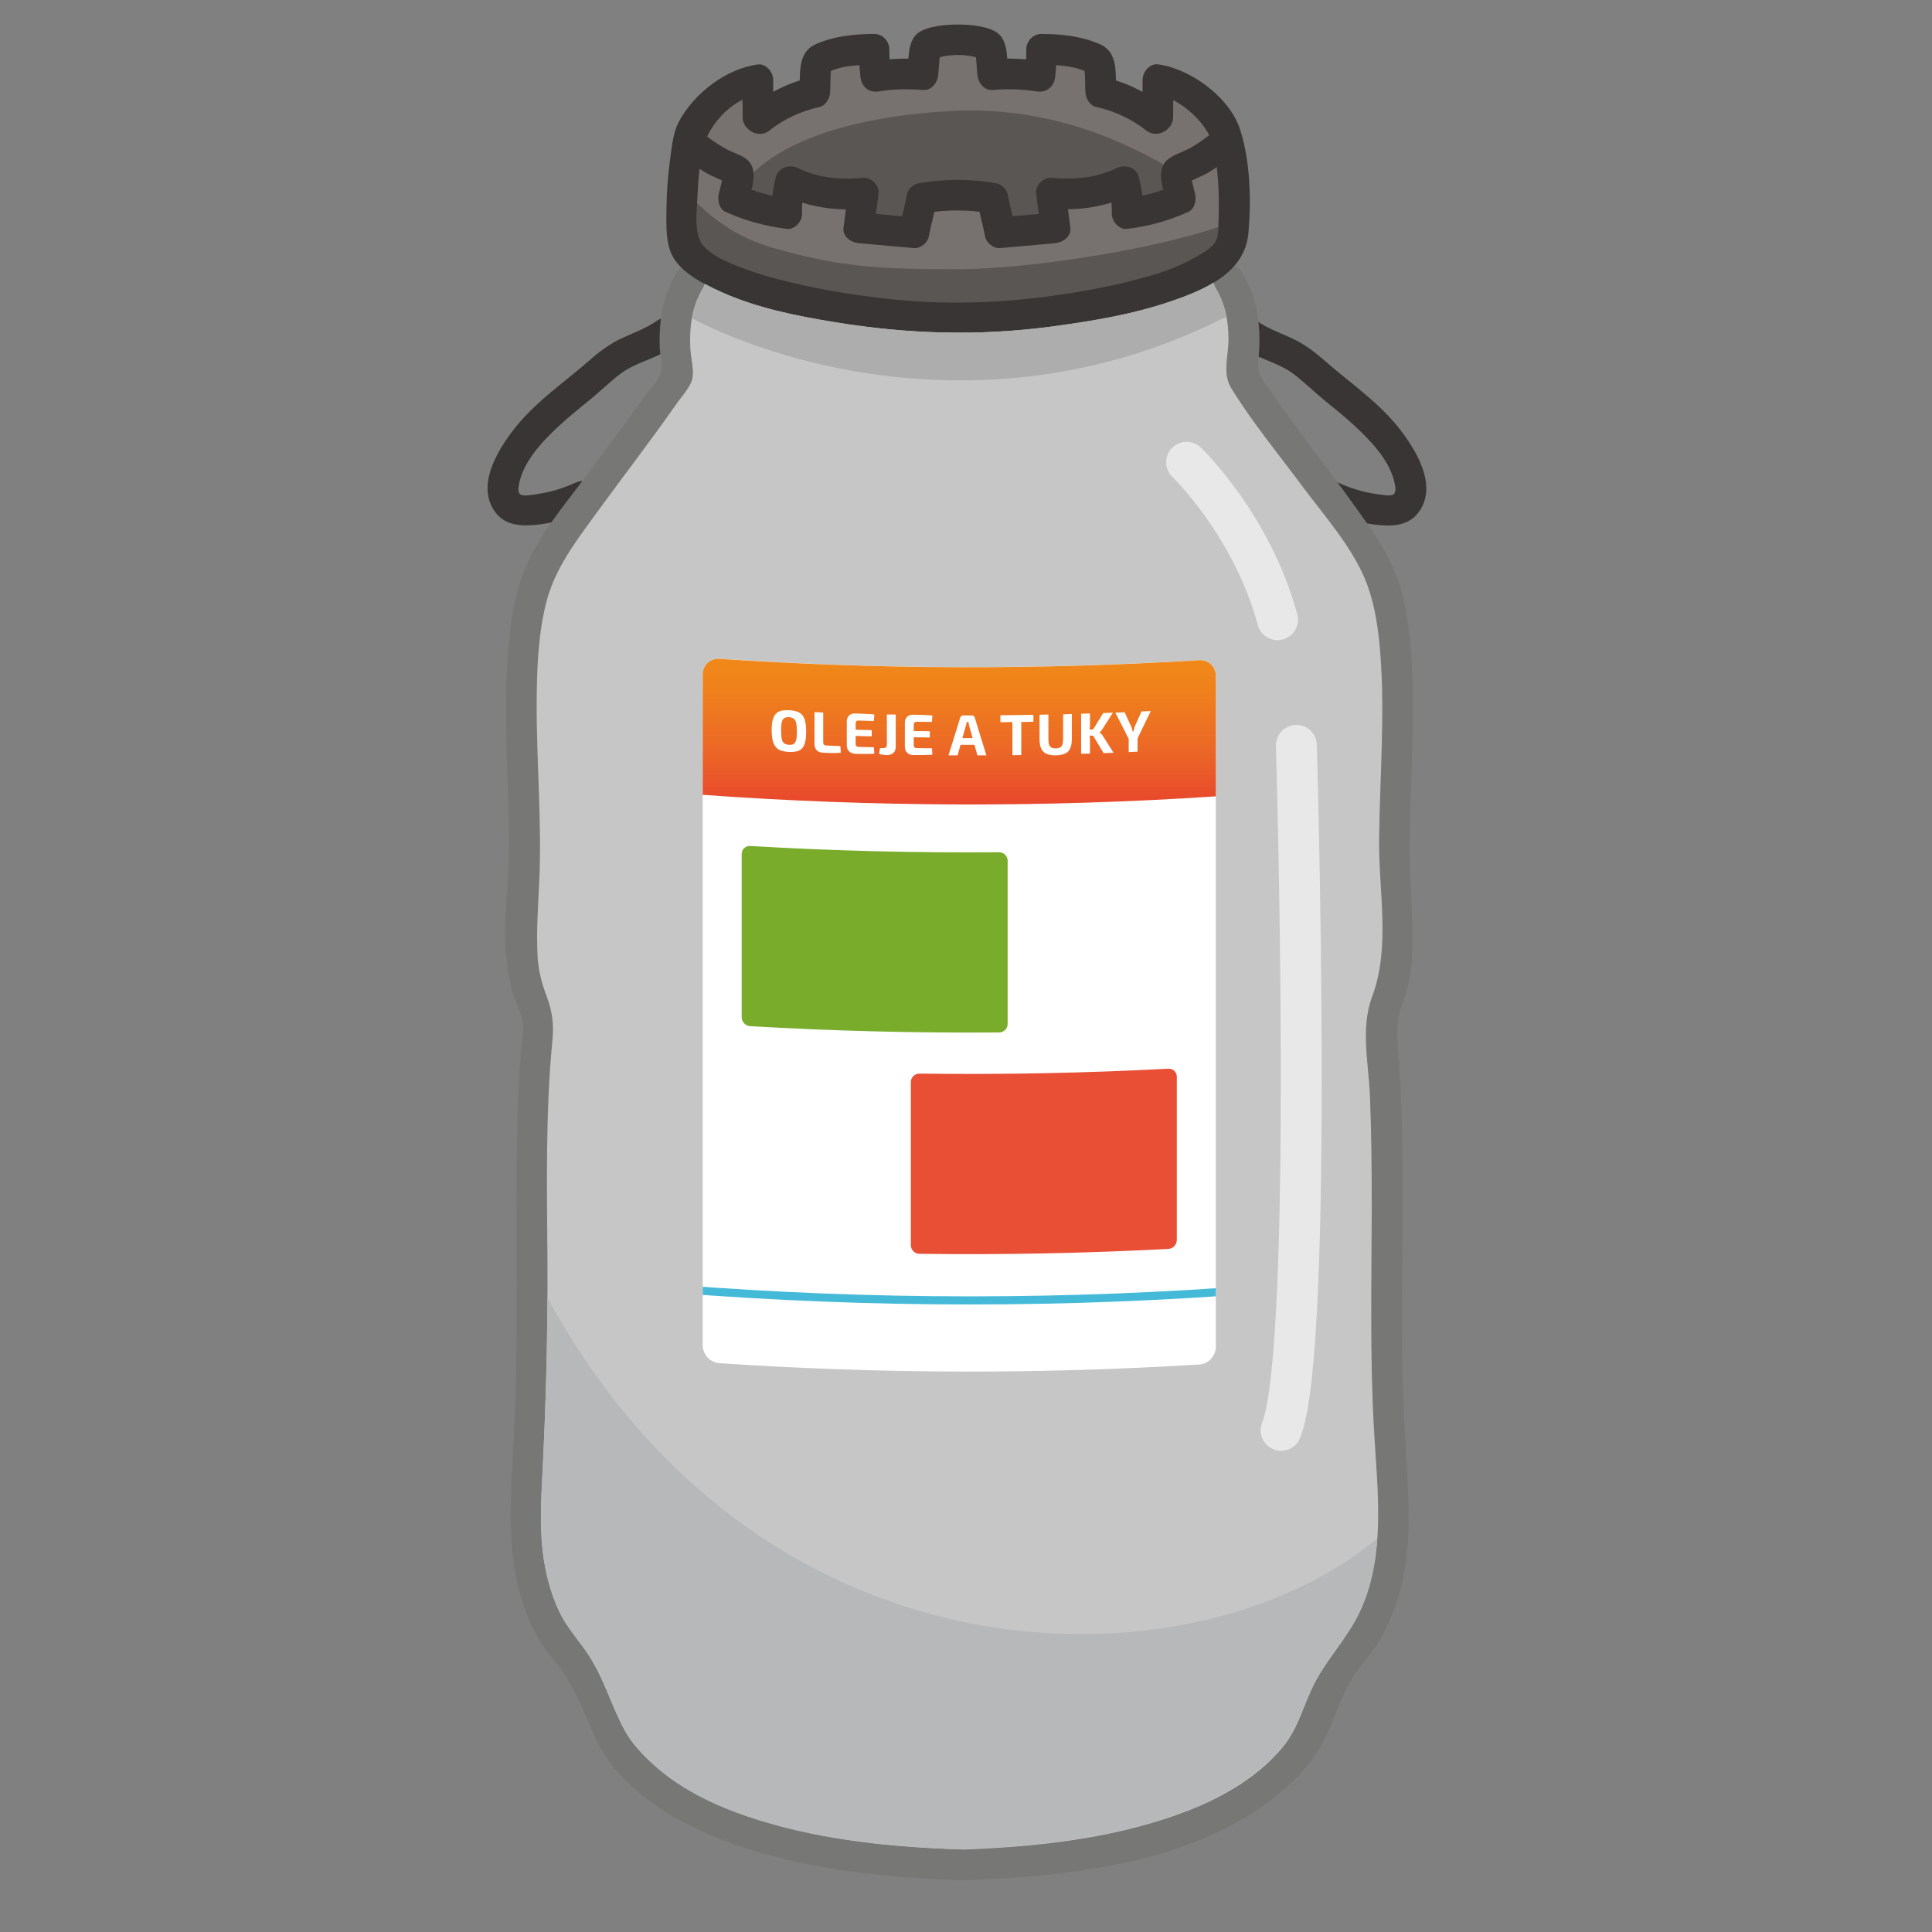
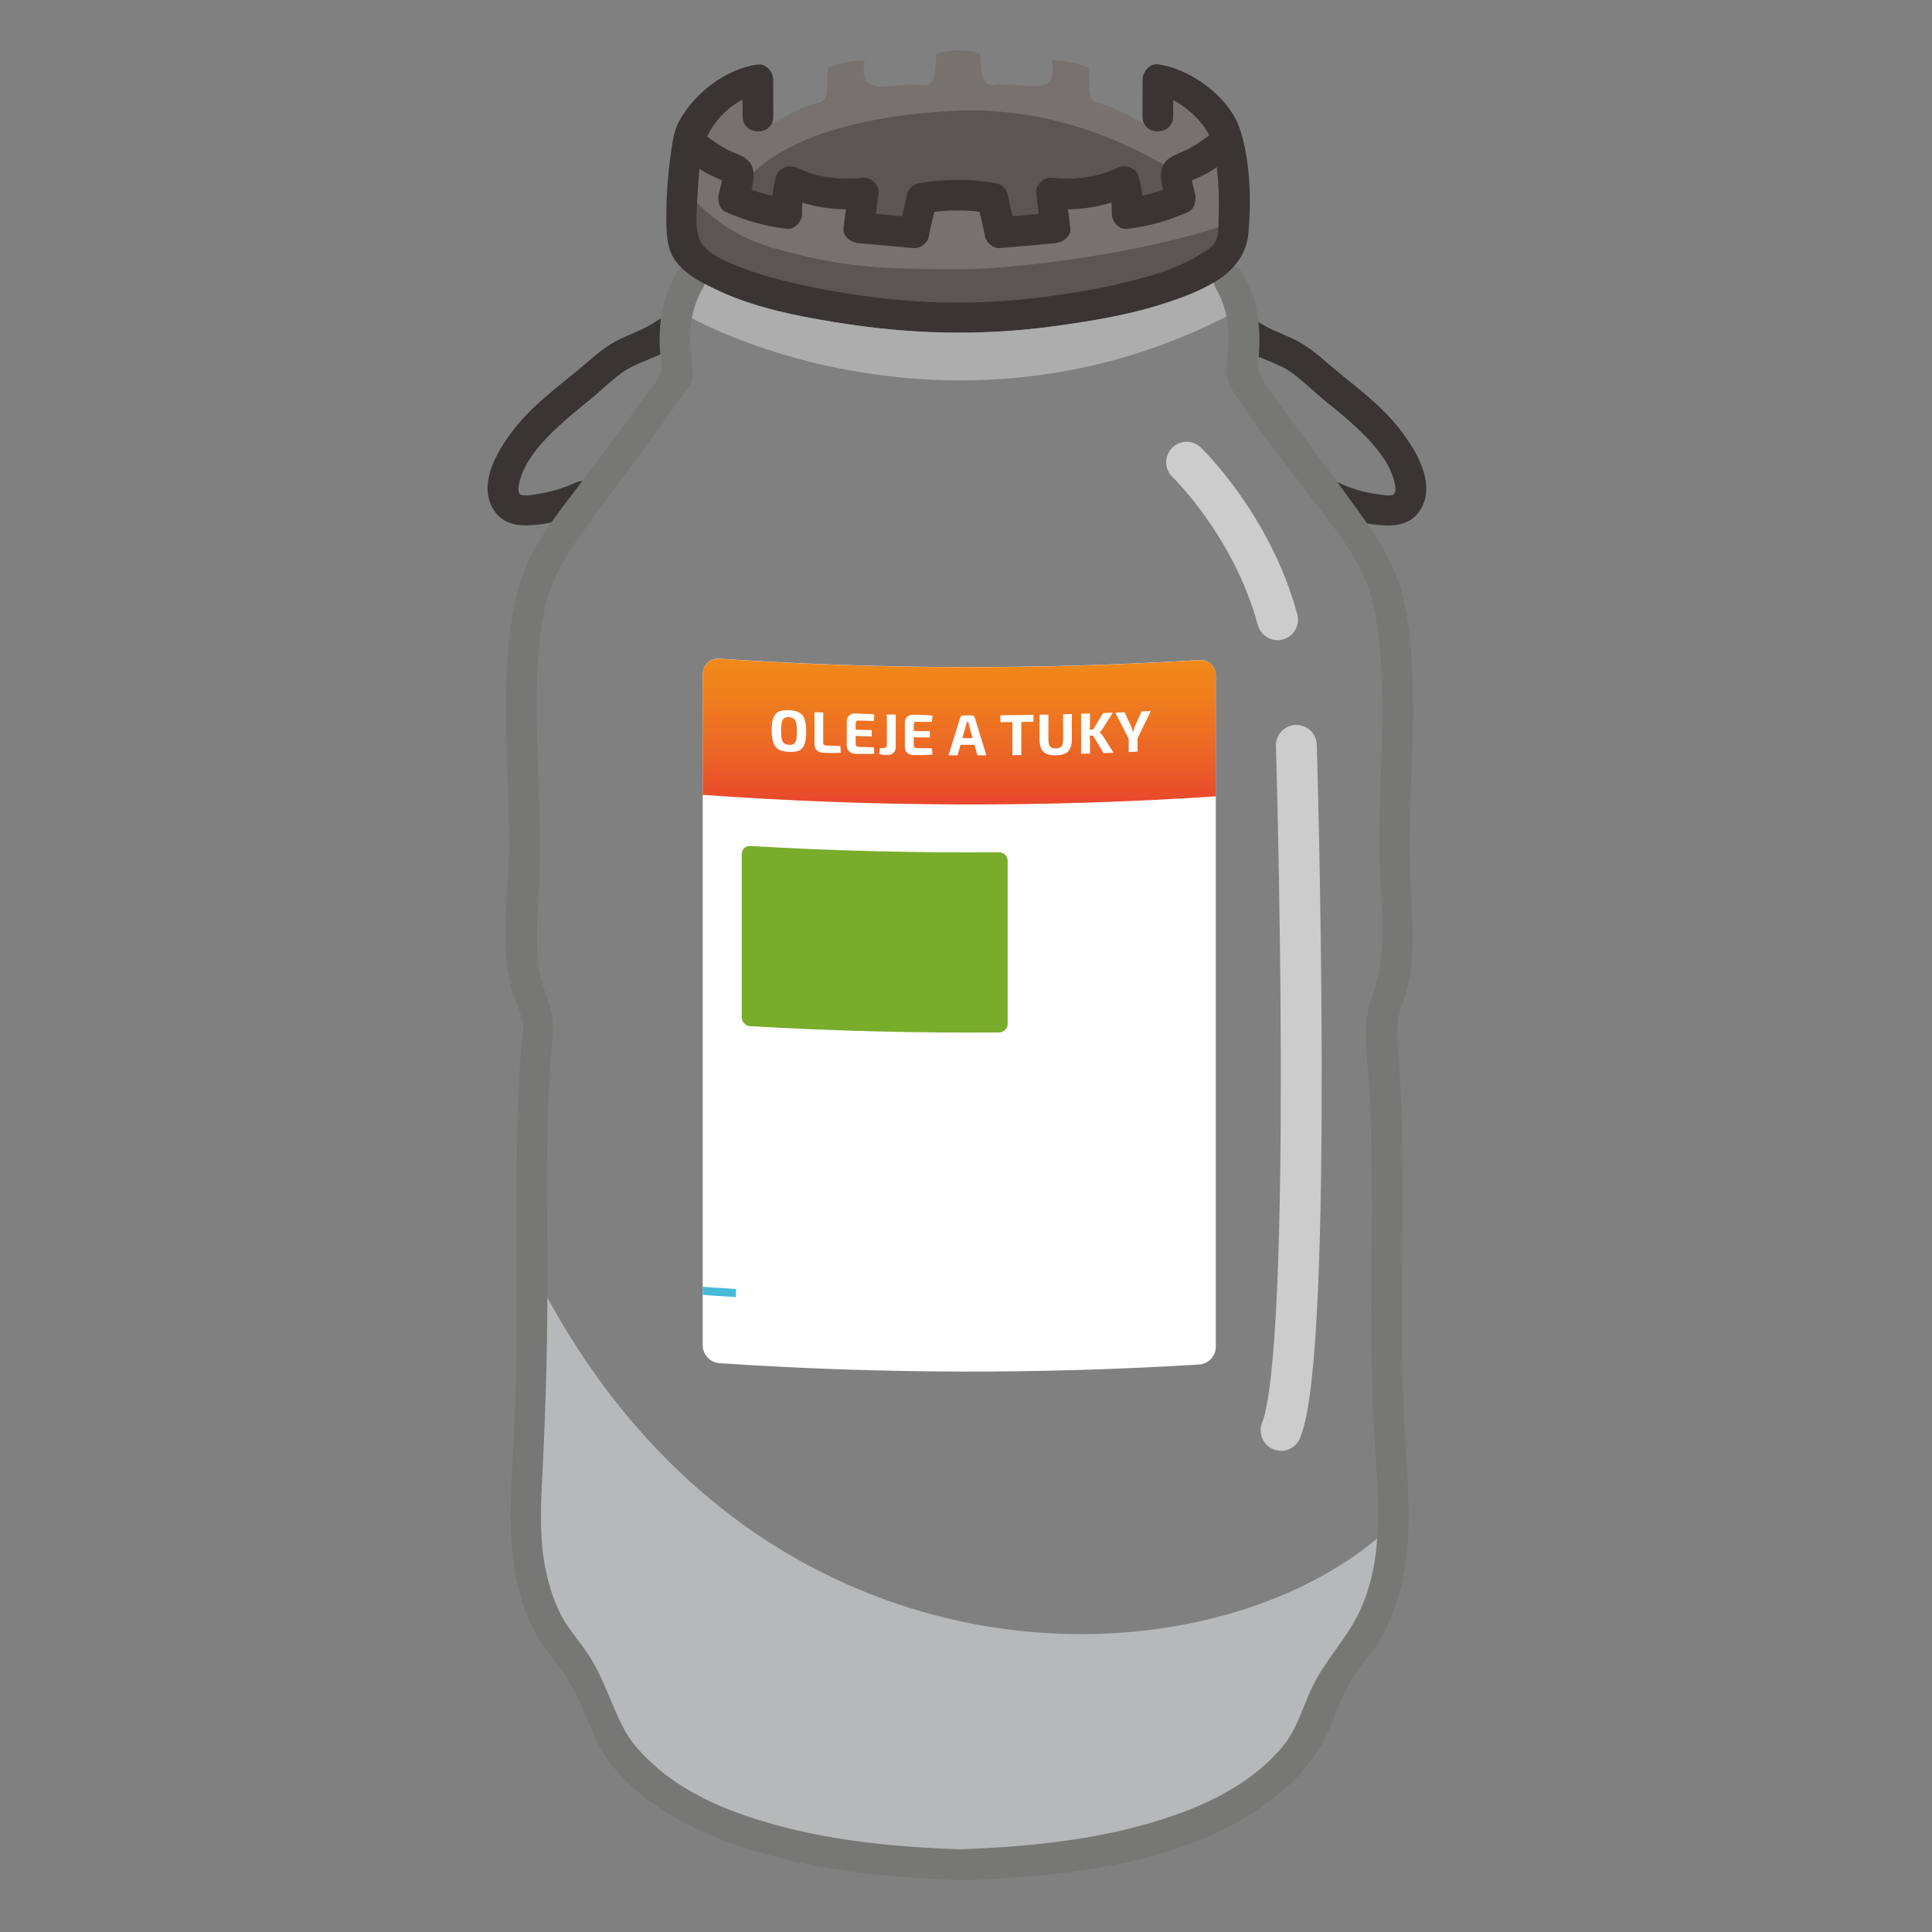
<svg xmlns="http://www.w3.org/2000/svg" xmlns:xlink="http://www.w3.org/1999/xlink" version="1.1" id="Vrstva_1" x="0px" y="0px" viewBox="0 0 141.73 141.73" enable-background="new 0 0 141.73 141.73" xml:space="preserve">
  <rect x="0" y="0" width="141.73" height="141.73" fill="#808080" stroke="none" />
-   <path fill="#C6C6C7" d="M101.49,73.27c-0.42,6.52-0.24,13.33-0.06,19.91c0.1,3.79,0.2,7.71,0.19,11.54  c1.2,7.59-0.38,14.2-4.68,19.64c-1.3,4.41-4.99,7.81-10.41,9.58c-4.22,1.2-10.7,2.61-17.77,2.61c-10.38,0-18.52-3.12-23.56-9.02  l-0.08-0.09l-0.05-0.12c-0.68-1.55-1.53-3.09-2.35-4.57c-2.39-4.36-4.86-8.86-3.79-14.45c0-4.01,0.16-8.11,0.32-12.08  c0.35-8.64,0.72-17.59-0.65-26.04l-0.01-0.08v-0.07c0.06-3.36,0-6.32-0.07-9.19c-0.27-12.06-0.46-20.03,10.49-31.79  c1-1,0.96-2.3,0.91-3.81c-0.05-1.57-0.11-3.36,1.11-4.93l0.4-0.52l0.6,0.26c5.57,2.36,11.9,3.6,18.3,3.6  c6.47,0,12.83-1.28,18.36-3.69l0.89-0.39l0.27,0.93c0.93,3.14,1.09,4.81,1.2,6.04c0.2,2.11,0.25,2.68,5.13,8.56  c6.71,6.4,6.32,15.23,5.94,23.77c-0.04,0.92-0.08,1.82-0.11,2.72c-0.01,1.06,0.05,2.16,0.12,3.31  C102.3,67.68,102.47,70.56,101.49,73.27z" />
  <g>
    <path fill="#777170" d="M70.22,22.48c-1.75,0-3.52-0.1-5.26-0.29c-2.47-0.27-4.82-0.67-6.98-1.19c-0.87-0.21-2.01-0.49-3.12-0.9   c-1.13-0.41-2.74-0.99-3.51-1.93c-0.67-0.82-0.57-2.23-0.49-3.37c0.01-0.19,0.03-0.37,0.03-0.54c0.03-0.62,0.08-1.26,0.16-1.96   l0.05-0.46l0.52,0.35c0.06,0.04,0.12,0.09,0.19,0.13c0.28,0.17,0.58,0.31,0.88,0.45c0.14,0.06,0.62,0.29,0.62,0.29l-0.04,0.21   c-0.04,0.19-0.09,0.39-0.13,0.58c-0.04,0.16-0.08,0.31-0.11,0.46c-0.07,0.35,0.04,0.82,0.35,0.95c1.43,0.64,2.83,1.02,4.4,1.21   c0,0,0.01,0,0.01,0c0.21,0,0.38-0.08,0.52-0.23c0.17-0.17,0.27-0.41,0.27-0.61c-0.01-0.29,0.01-0.56,0.03-0.83l0.03-0.35l0.34,0.11   c0.97,0.3,2.01,0.46,3.09,0.47l0.32,0l-0.21,1.69c-0.02,0.15,0.03,0.3,0.13,0.43c0.16,0.2,0.46,0.35,0.74,0.38   c0,0,4.05,0.36,4.05,0.36c0.34,0,0.72-0.31,0.78-0.6c0.09-0.46,0.2-0.92,0.3-1.38l0.15-0.64l0.2-0.03c0.55-0.07,1.12-0.1,1.71-0.1   c0.59,0,1.16,0.04,1.71,0.1l0.2,0.02l0.15,0.63c0.11,0.46,0.22,0.93,0.31,1.39c0.06,0.29,0.44,0.6,0.74,0.6l4.09-0.37   c0.28-0.03,0.58-0.18,0.74-0.38c0.11-0.13,0.15-0.28,0.13-0.43l-0.21-1.69l0.32,0c1.08-0.01,2.12-0.17,3.09-0.47l0.34-0.11   l0.03,0.36c0.02,0.27,0.04,0.54,0.03,0.83c0,0.2,0.1,0.43,0.27,0.61c0.15,0.15,0.32,0.23,0.48,0.23c1.63-0.19,3.03-0.58,4.46-1.22   c0.32-0.14,0.43-0.6,0.35-0.95c-0.03-0.15-0.07-0.3-0.11-0.46c-0.05-0.19-0.1-0.39-0.13-0.58l-0.04-0.21c0,0,0.48-0.23,0.62-0.3   c0.3-0.14,0.6-0.27,0.87-0.44c0.08-0.05,0.17-0.11,0.25-0.17l0.54-0.37l0.06,0.46c0.15,1.2,0.2,2.52,0.15,4.04l0,0.2   c-0.01,0.48-0.02,1.02-0.31,1.47c-0.29,0.46-0.85,0.78-1.3,1.03l-0.16,0.09c-0.98,0.58-2.13,1.04-3.61,1.47   c-2,0.58-4.22,1.03-6.97,1.42C74.88,22.32,72.56,22.48,70.22,22.48L70.22,22.48z" />
    <g>
      <g>
        <path fill="#383534" d="M97.07,37.37c1.17,0.55,2.37,0.93,3.66,1.1c1.25,0.16,2.59,0.19,3.39-0.96c1.39-1.99-0.35-4.69-1.63-6.27     c-1.53-1.87-3.55-3.23-5.35-4.81c-0.79-0.69-1.53-1.24-2.49-1.67c-0.84-0.38-1.72-0.69-2.47-1.24c-0.49-0.36-1.25-0.08-1.54,0.4     c-0.33,0.57-0.09,1.18,0.4,1.54c1.18,0.86,2.71,1.1,3.86,1.98c0.79,0.6,1.52,1.32,2.29,1.95c0.76,0.62,1.53,1.23,2.24,1.9     c1.19,1.11,2.6,2.59,2.9,4.26c0.04,0.21,0.1,0.57-0.1,0.72c-0.23,0.17-1.02,0-1.27-0.03c-0.95-0.13-1.89-0.42-2.75-0.82     c-0.55-0.26-1.21-0.15-1.54,0.4C96.38,36.31,96.51,37.11,97.07,37.37L97.07,37.37z" />
      </g>
    </g>
    <g>
      <g>
        <path fill="#383534" d="M48.22,23.51c-0.75,0.54-1.63,0.86-2.47,1.24c-0.96,0.43-1.7,0.98-2.49,1.67     c-1.8,1.58-3.82,2.94-5.35,4.81c-1.28,1.57-3.02,4.27-1.63,6.27c0.8,1.15,2.14,1.12,3.39,0.96c1.28-0.17,2.48-0.55,3.66-1.1     c0.55-0.26,0.69-1.05,0.4-1.54c-0.33-0.56-0.99-0.66-1.54-0.4c-0.87,0.4-1.8,0.68-2.75,0.82c-0.26,0.04-1.05,0.2-1.27,0.03     c-0.2-0.15-0.14-0.53-0.1-0.73c0.31-1.67,1.7-3.15,2.9-4.26c0.72-0.67,1.48-1.29,2.24-1.9c0.78-0.63,1.5-1.35,2.29-1.95     c1.16-0.88,2.69-1.12,3.86-1.98c0.49-0.36,0.73-0.98,0.4-1.54C49.48,23.43,48.72,23.15,48.22,23.51L48.22,23.51z" />
      </g>
    </g>
    <path fill="#777170" d="M74.01,15.86c0.01-0.75-0.18-1.3-0.57-1.69c-0.49-0.5-1.34-0.74-2.57-0.74c-0.83,0-1.72,0.11-2.51,0.2   c-0.35,0.04-0.68,0.08-0.98,0.11c-0.47,0.13-0.59,0.61-0.71,1.38c-0.05,0.29-0.1,0.58-0.19,0.84l-0.07,0.21l-2.44-0.22l0.08-0.5   c0.1-0.64,0.25-1.51-0.08-1.9c-0.12-0.14-0.3-0.22-0.56-0.23c-0.28,0.1-0.59,0.15-0.94,0.15c-0.77,0-1.59-0.23-2.39-0.46   c-0.71-0.2-1.37-0.39-1.91-0.39c-0.61,0-1.18,0.21-1.18,1.72v0.35l-0.34-0.08c-0.55-0.12-1.07-0.27-1.56-0.45l-0.27-0.1l0.1-0.27   c0.21-0.55,0.21-1.03,0.01-1.44c-0.31-0.63-1.05-0.96-1.62-1.13c-0.53-0.28-1.01-0.59-1.55-1.02l-0.18-0.14l0.1-0.21   c0.58-1.2,1.59-2.25,2.7-2.78l0.45-0.22l-0.04,0.49c-0.1,1.22,0.09,1.7,0.27,1.89c0.1,0.11,0.24,0.16,0.43,0.16   c0.54,0,1.36-0.43,2.15-0.85c0.83-0.44,1.69-0.89,2.44-0.99c0.57-0.16,0.61-0.71,0.6-1.58c0-0.29,0-0.57,0.04-0.82l0.02-0.16   l0.14-0.06c0.63-0.27,1.35-0.42,2.2-0.48l0.34-0.02l-0.04,0.34c-0.07,0.58,0,0.99,0.22,1.23c0.21,0.24,0.59,0.35,1.2,0.35   c0.35,0,0.73-0.03,1.1-0.07c0.39-0.04,0.79-0.07,1.16-0.07c0.29,0,0.53,0.02,0.74,0.06c0.69-0.01,0.79-0.65,0.85-1.64   c0.01-0.19,0.02-0.36,0.04-0.52l0.02-0.19l0.18-0.05c0.41-0.12,0.89-0.18,1.4-0.18s1,0.06,1.4,0.18l0.18,0.05l0.02,0.18   c0.02,0.16,0.03,0.34,0.05,0.53c0.07,1.01,0.16,1.62,0.9,1.62c0.16-0.04,0.4-0.06,0.68-0.06c0.37,0,0.76,0.04,1.16,0.07   c0.38,0.03,0.75,0.07,1.1,0.07c0.61,0,0.99-0.11,1.2-0.35c0.21-0.24,0.29-0.65,0.22-1.23l-0.04-0.34l0.34,0.02   c0.86,0.05,1.58,0.21,2.2,0.48l0.14,0.06l0.02,0.16C79.9,5.43,79.9,5.71,79.9,6c0,0.87,0.04,1.41,0.65,1.58   c0.71,0.09,1.56,0.54,2.39,0.98c0.79,0.42,1.61,0.85,2.15,0.85c0.19,0,0.32-0.05,0.43-0.16c0.17-0.19,0.36-0.67,0.27-1.87   l-0.04-0.51l0.45,0.23c1.14,0.58,2.24,1.66,2.75,2.69l0.09,0.19l-0.15,0.14c-0.45,0.43-1.05,0.73-1.63,1.03   c-1.39,0.7-2.21,1.2-1.66,2.65l0.1,0.27l-0.27,0.1c-0.49,0.18-1.02,0.33-1.56,0.45l-0.34,0.08v-0.35c0-1.51-0.57-1.72-1.19-1.72   c-0.53,0-1.2,0.19-1.91,0.39c-0.8,0.22-1.63,0.46-2.39,0.46c-0.35,0-0.66-0.05-0.94-0.15c-0.26,0.01-0.44,0.09-0.56,0.23   c-0.33,0.39-0.18,1.26-0.08,1.89l0.08,0.51L74,16.18L74.01,15.86z" />
    <g>
      <defs>
        <path id="SVGID_139_" d="M74.01,15.86c0.01-0.75-0.18-1.3-0.57-1.69c-0.49-0.5-1.34-0.74-2.57-0.74c-0.83,0-1.72,0.11-2.51,0.2     c-0.35,0.04-0.68,0.08-0.98,0.11c-0.47,0.13-0.59,0.61-0.71,1.38c-0.05,0.29-0.1,0.58-0.19,0.84l-0.07,0.21l-2.44-0.22l0.08-0.5     c0.1-0.64,0.25-1.51-0.08-1.9c-0.12-0.14-0.3-0.22-0.56-0.23c-0.28,0.1-0.59,0.15-0.94,0.15c-0.77,0-1.59-0.23-2.39-0.46     c-0.71-0.2-1.37-0.39-1.91-0.39c-0.61,0-1.18,0.21-1.18,1.72v0.35l-0.34-0.08c-0.55-0.12-1.07-0.27-1.56-0.45l-0.27-0.1l0.1-0.27     c0.21-0.55,0.21-1.03,0.01-1.44c-0.31-0.63-1.05-0.96-1.62-1.13c-0.53-0.28-1.01-0.59-1.55-1.02l-0.18-0.14l0.1-0.21     c0.58-1.2,1.59-2.25,2.7-2.78l0.45-0.22l-0.04,0.49c-0.1,1.22,0.09,1.7,0.27,1.89c0.1,0.11,0.24,0.16,0.43,0.16     c0.54,0,1.36-0.43,2.15-0.85c0.83-0.44,1.69-0.89,2.44-0.99c0.57-0.16,0.61-0.71,0.6-1.58c0-0.29,0-0.57,0.04-0.82l0.02-0.16     l0.14-0.06c0.63-0.27,1.35-0.42,2.2-0.48l0.34-0.02l-0.04,0.34c-0.07,0.58,0,0.99,0.22,1.23c0.21,0.24,0.59,0.35,1.2,0.35     c0.35,0,0.73-0.03,1.1-0.07c0.39-0.04,0.79-0.07,1.16-0.07c0.29,0,0.53,0.02,0.74,0.06c0.69-0.01,0.79-0.65,0.85-1.64     c0.01-0.19,0.02-0.36,0.04-0.52l0.02-0.19l0.18-0.05c0.41-0.12,0.89-0.18,1.4-0.18s1,0.06,1.4,0.18l0.18,0.05l0.02,0.18     c0.02,0.16,0.03,0.34,0.05,0.53c0.07,1.01,0.16,1.62,0.9,1.62c0.16-0.04,0.4-0.06,0.68-0.06c0.37,0,0.76,0.04,1.16,0.07     c0.38,0.03,0.75,0.07,1.1,0.07c0.61,0,0.99-0.11,1.2-0.35c0.21-0.24,0.29-0.65,0.22-1.23l-0.04-0.34l0.34,0.02     c0.86,0.05,1.58,0.21,2.2,0.48l0.14,0.06l0.02,0.16C79.9,5.43,79.9,5.71,79.9,6c0,0.87,0.04,1.41,0.65,1.58     c0.71,0.09,1.56,0.54,2.39,0.98c0.79,0.42,1.61,0.85,2.15,0.85c0.19,0,0.32-0.05,0.43-0.16c0.17-0.19,0.36-0.67,0.27-1.87     l-0.04-0.51l0.45,0.23c1.14,0.58,2.24,1.66,2.75,2.69l0.09,0.19l-0.15,0.14c-0.45,0.43-1.05,0.73-1.63,1.03     c-1.39,0.7-2.21,1.2-1.66,2.65l0.1,0.27l-0.27,0.1c-0.49,0.18-1.02,0.33-1.56,0.45l-0.34,0.08v-0.35c0-1.51-0.57-1.72-1.19-1.72     c-0.53,0-1.2,0.19-1.91,0.39c-0.8,0.22-1.63,0.46-2.39,0.46c-0.35,0-0.66-0.05-0.94-0.15c-0.26,0.01-0.44,0.09-0.56,0.23     c-0.33,0.39-0.18,1.26-0.08,1.89l0.08,0.51L74,16.18L74.01,15.86z" />
      </defs>
      <clipPath id="SVGID_2_">
        <use xlink:href="#SVGID_139_" overflow="visible" />
      </clipPath>
      <path clip-path="url(#SVGID_2_)" fill="#5A5654" d="M53.19,16.91c0.41-5.47,7.53-8.29,16.67-8.77    c10.68-0.56,17.93,5.65,19.53,6.47c1.59,0.82,3,0.98-7.44,3.53C71.38,20.72,53.06,18.69,53.19,16.91z" />
    </g>
    <g>
      <defs>
        <path id="SVGID_141_" d="M70.22,22.48c-1.75,0-3.52-0.1-5.26-0.29c-2.47-0.27-4.82-0.67-6.98-1.19c-0.87-0.21-2.01-0.49-3.12-0.9     c-1.13-0.41-2.74-0.99-3.51-1.93c-0.67-0.82-0.57-2.23-0.49-3.37c0.01-0.19,0.03-0.37,0.03-0.54c0.03-0.62,0.08-1.26,0.16-1.96     l0.05-0.46l0.52,0.35c0.06,0.04,0.12,0.09,0.19,0.13c0.28,0.17,0.58,0.31,0.88,0.45c0.14,0.06,0.62,0.29,0.62,0.29l-0.04,0.21     c-0.04,0.19-0.09,0.39-0.13,0.58c-0.04,0.16-0.08,0.31-0.11,0.46c-0.07,0.35,0.04,0.82,0.35,0.95c1.43,0.64,2.83,1.02,4.4,1.21     c0,0,0.01,0,0.01,0c0.21,0,0.38-0.08,0.52-0.23c0.17-0.17,0.27-0.41,0.27-0.61c-0.01-0.29,0.01-0.56,0.03-0.83l0.03-0.35     l0.34,0.11c0.97,0.3,2.01,0.46,3.09,0.47l0.32,0l-0.21,1.69c-0.02,0.15,0.03,0.3,0.13,0.43c0.16,0.2,0.46,0.35,0.74,0.38     c0,0,4.05,0.36,4.05,0.36c0.34,0,0.72-0.31,0.78-0.6c0.09-0.46,0.2-0.92,0.3-1.38l0.15-0.64l0.2-0.03     c0.55-0.07,1.12-0.1,1.71-0.1c0.59,0,1.16,0.04,1.71,0.1l0.2,0.02l0.15,0.63c0.11,0.46,0.22,0.93,0.31,1.39     c0.06,0.29,0.44,0.6,0.74,0.6l4.09-0.37c0.28-0.03,0.58-0.18,0.74-0.38c0.11-0.13,0.15-0.28,0.13-0.43l-0.21-1.69l0.32,0     c1.08-0.01,2.12-0.17,3.09-0.47l0.34-0.11l0.03,0.36c0.02,0.27,0.04,0.54,0.03,0.83c0,0.2,0.1,0.43,0.27,0.61     c0.15,0.15,0.32,0.23,0.48,0.23c1.63-0.19,3.03-0.58,4.46-1.22c0.32-0.14,0.43-0.6,0.35-0.95c-0.03-0.15-0.07-0.3-0.11-0.46     c-0.05-0.19-0.1-0.39-0.13-0.58l-0.04-0.21c0,0,0.48-0.23,0.62-0.3c0.3-0.14,0.6-0.27,0.87-0.44c0.08-0.05,0.17-0.11,0.25-0.17     l0.54-0.37l0.06,0.46c0.15,1.2,0.2,2.52,0.15,4.04l0,0.2c-0.01,0.48-0.02,1.02-0.31,1.47c-0.29,0.46-0.85,0.78-1.3,1.03     l-0.16,0.09c-0.98,0.58-2.13,1.04-3.61,1.47c-2,0.58-4.22,1.03-6.97,1.42C74.88,22.32,72.56,22.48,70.22,22.48L70.22,22.48z" />
      </defs>
      <clipPath id="SVGID_4_">
        <use xlink:href="#SVGID_141_" overflow="visible" />
      </clipPath>
      <path clip-path="url(#SVGID_4_)" fill="#5A5654" d="M48.73,11.15c0.15,1.26,2.83,5.55,7.89,7.01s7.99,1.59,13.68,1.59    c5.69,0,18.63-1.94,23.15-4.88c-1.99,6.89-16.49,8.99-23.06,8.62c-6.57-0.37-17.37-2.9-20.04-6.21S48.73,11.15,48.73,11.15z" />
    </g>
    <g>
      <g>
        <path fill="#777776" d="M49.64,20.01c-0.66,1.1-1.04,2.28-1.18,3.56c-0.07,0.66-0.09,1.32-0.06,1.98     c0.03,0.57,0.23,1.25,0.08,1.8c-0.16,0.58-0.98,1.42-1.32,1.91c-0.45,0.63-0.91,1.26-1.37,1.89c-0.92,1.25-1.86,2.5-2.78,3.75     c-1.58,2.13-3.46,4.31-4.47,6.78c-0.77,1.87-1.08,3.9-1.25,5.9c-0.4,4.65,0.01,9.33,0.06,13.99c0.04,3.82-0.91,8.1,0.45,11.77     c0.22,0.6,0.52,1.22,0.57,1.87c0.05,0.62-0.11,1.34-0.16,1.96c-0.11,1.36-0.17,2.72-0.22,4.08c-0.1,2.9-0.1,5.79-0.09,8.69     c0.02,5.64,0.05,11.26-0.28,16.9c-0.27,4.55-0.48,9.38,1.94,13.45c0.57,0.96,1.38,1.77,1.98,2.73c0.65,1.05,1.17,2.17,1.63,3.31     c0.57,1.45,1.17,2.58,2.21,3.74c2.26,2.51,5.37,4.12,8.51,5.23c5.26,1.86,10.95,2.43,16.49,2.62c1.45,0.05,1.45-2.2,0-2.25     c-4.88-0.17-9.81-0.65-14.5-2.08c-2.88-0.88-5.77-2.14-8.01-4.2c-0.76-0.7-1.52-1.5-2.02-2.41c-1.05-1.92-1.57-4-2.85-5.83     c-0.69-0.99-1.47-1.85-1.99-2.96c-0.48-1.03-0.81-2.12-1.02-3.23c-0.42-2.16-0.33-4.4-0.21-6.59c0.27-5.28,0.41-10.52,0.38-15.81     c-0.03-5.39-0.16-10.82,0.36-16.19c0.12-1.2,0.01-2.15-0.42-3.29c-0.39-1.03-0.62-1.95-0.67-3.05c-0.09-1.82,0.05-3.59,0.13-5.4     c0.2-4.42-0.22-8.84-0.19-13.26c0.02-2.37,0.11-4.78,0.68-7.09c0.64-2.6,2.25-4.63,3.79-6.76c1.92-2.64,3.92-5.22,5.79-7.9     c0.37-0.54,1.09-1.29,1.18-1.95c0.09-0.66-0.14-1.47-0.17-2.13c-0.07-1.57,0.11-3.04,0.93-4.4     C52.32,19.89,50.38,18.76,49.64,20.01L49.64,20.01z" />
      </g>
    </g>
    <g>
      <g>
        <path fill="#777776" d="M89.18,21.14c0.71,1.18,0.95,2.44,0.94,3.81c-0.01,1.23-0.46,2.45,0.21,3.54c1.54,2.5,3.45,4.81,5.2,7.17     c1.57,2.11,3.54,4.32,4.58,6.76c0.75,1.78,1.02,3.76,1.16,5.67c0.33,4.49-0.05,8.99-0.1,13.49c-0.04,3.8,0.85,7.88-0.51,11.53     c-0.87,2.34-0.26,4.87-0.16,7.31c0.11,2.73,0.13,5.47,0.13,8.21c-0.01,5.39-0.14,10.79,0.16,16.17     c0.24,4.44,0.92,9.24-1.02,13.41c-0.96,2.06-2.63,3.67-3.58,5.77c-0.66,1.45-1.06,2.95-2.09,4.19c-2,2.41-4.89,3.95-7.81,4.98     c-5.08,1.8-10.53,2.35-15.89,2.54c-1.44,0.05-1.45,2.3,0,2.25c7.96-0.28,17.42-1.18,23.75-6.62c0.92-0.79,1.74-1.71,2.42-2.71     c1.12-1.64,1.53-3.71,2.58-5.43c0.62-1.01,1.47-1.86,2.07-2.87c0.6-1.02,1.05-2.16,1.39-3.28c0.61-2.08,0.76-4.27,0.72-6.43     c-0.04-2.66-0.29-5.32-0.39-7.98c-0.1-2.76-0.1-5.52-0.08-8.28c0.03-5.72,0.16-11.45-0.29-17.16c-0.11-1.37-0.16-2.34,0.34-3.65     c0.4-1.05,0.6-2.03,0.67-3.15c0.12-1.93-0.02-3.8-0.11-5.72c-0.2-4.6,0.25-9.2,0.18-13.79c-0.04-2.44-0.19-4.93-0.79-7.3     c-0.66-2.59-2.17-4.63-3.71-6.77c-2-2.77-4.11-5.47-6.07-8.28c-0.61-0.88-0.85-1.12-0.76-2.15c0.06-0.66,0.09-1.33,0.06-1.99     c-0.07-1.55-0.45-3.01-1.24-4.35C90.39,18.76,88.44,19.89,89.18,21.14L89.18,21.14z" />
      </g>
    </g>
    <g>
      <g>
        <g>
          <path fill="#383534" d="M86.06,8.55c0-0.9,0.01-1.8,0.01-2.7c-0.38,0.38-0.75,0.75-1.12,1.12c1.52,0.2,3.56,2,3.96,3.48      c0.5,1.84,0.55,3.93,0.48,5.83c-0.02,0.51,0.01,1.09-0.27,1.52c-0.29,0.45-0.92,0.77-1.37,1.04c-1.11,0.65-2.31,1.09-3.54,1.44      c-2.26,0.65-4.6,1.08-6.93,1.41c-4.11,0.58-8.16,0.68-12.28,0.22c-2.33-0.26-4.66-0.64-6.95-1.18      c-1.04-0.25-2.08-0.52-3.09-0.89c-1.05-0.38-2.65-0.95-3.39-1.84c-0.71-0.87-0.44-2.65-0.4-3.71c0.05-1.03,0.13-2.07,0.31-3.09      c0.33-1.86,2.15-3.97,4.11-4.23c-0.38-0.38-0.75-0.75-1.12-1.12c0,0.9,0.01,1.8,0.01,2.7c0.01,1.45,2.26,1.45,2.25,0      c0-0.9-0.01-1.8-0.01-2.7c0-0.55-0.52-1.2-1.12-1.12c-2.33,0.3-4.69,2.12-5.8,4.2c-0.41,0.77-0.5,1.74-0.62,2.59      c-0.18,1.29-0.28,2.58-0.29,3.88c-0.01,1.1-0.07,2.47,0.48,3.45c0.69,1.22,2.34,2.04,3.57,2.59c2.61,1.17,5.48,1.74,8.29,2.2      c5.35,0.87,10.55,1.03,15.93,0.32c2.9-0.39,5.84-0.87,8.62-1.81c2.5-0.84,5.53-2.08,5.8-5.03c0.22-2.41,0.14-5.33-0.62-7.65      c-0.78-2.36-3.64-4.44-6.02-4.75c-0.61-0.08-1.12,0.58-1.12,1.12c0,0.9-0.01,1.8-0.01,2.7C83.8,10,86.05,10,86.06,8.55      L86.06,8.55z" />
        </g>
      </g>
      <g>
        <g>
-           <path fill="#383534" d="M85.64,7.96c-1.29-1.05-2.95-1.92-4.58-2.27c0.28,0.36,0.55,0.72,0.83,1.08      c-0.09-1.34,0.21-2.93-1.25-3.55c-1.37-0.58-2.77-0.72-4.23-0.73c-0.61-0.01-1.12,0.52-1.12,1.12c0,0.67-0.04,1.33-0.11,1.99      c0.47-0.36,0.95-0.72,1.42-1.08c-1.24-0.21-2.51-0.27-3.77-0.18c0.38,0.38,0.75,0.75,1.12,1.12c-0.09-0.9,0.06-2.34-0.7-2.98      c-0.68-0.58-2.13-0.68-2.99-0.68c-0.83,0-2.17,0.1-2.87,0.59c-0.88,0.61-0.72,2.13-0.81,3.07c0.38-0.38,0.75-0.75,1.12-1.12      c-1.26-0.09-2.52-0.03-3.77,0.18c0.47,0.36,0.95,0.72,1.42,1.08c-0.07-0.67-0.11-1.33-0.11-1.99c0-0.6-0.51-1.13-1.12-1.12      c-1.47,0.01-2.87,0.15-4.23,0.73c-1.45,0.62-1.15,2.21-1.25,3.55c0.28-0.36,0.55-0.72,0.83-1.08c-1.63,0.35-3.29,1.22-4.58,2.27      c-1.12,0.91,0.48,2.5,1.59,1.59c0.98-0.8,2.36-1.42,3.59-1.69c0.51-0.11,0.79-0.61,0.83-1.08c0.04-0.65-0.03-1.41,0.15-2.03      c-0.17,0.22-0.34,0.45-0.52,0.67c1.08-0.63,2.4-0.66,3.6-0.67c-0.38-0.38-0.75-0.75-1.12-1.12c0,0.67,0.04,1.33,0.11,1.99      c0.08,0.78,0.65,1.22,1.42,1.08c1.04-0.18,2.12-0.18,3.17-0.1c0.65,0.05,1.07-0.56,1.12-1.12c0.06-0.59,0.05-1.23,0.22-1.8      c-0.17,0.22-0.34,0.45-0.52,0.67c0.88-0.42,2.59-0.42,3.47,0c-0.17-0.22-0.34-0.45-0.52-0.67c0.17,0.57,0.16,1.21,0.22,1.8      c0.05,0.57,0.47,1.17,1.12,1.12c1.05-0.08,2.13-0.07,3.17,0.1c0.77,0.13,1.34-0.31,1.42-1.08c0.07-0.67,0.11-1.33,0.11-1.99      c-0.38,0.38-0.75,0.75-1.12,1.12c1.2,0.01,2.52,0.05,3.6,0.67c-0.17-0.22-0.34-0.45-0.52-0.67c0.17,0.62,0.1,1.39,0.15,2.03      c0.03,0.47,0.32,0.98,0.83,1.08c1.23,0.26,2.61,0.89,3.59,1.69C85.17,10.45,86.77,8.87,85.64,7.96L85.64,7.96z" />
-         </g>
+           </g>
      </g>
    </g>
    <g>
      <g>
        <path fill="#383534" d="M89.03,9.65c-0.54,0.46-1.1,0.86-1.72,1.21c-0.53,0.3-1.23,0.47-1.69,0.88     c-0.86,0.77-0.25,2.19-0.05,3.14c0.17-0.42,0.34-0.85,0.52-1.27c-1.06,0.47-2.19,0.79-3.35,0.93c0.38,0.38,0.75,0.75,1.12,1.12     c0.02-0.91-0.08-1.77-0.31-2.65c-0.19-0.75-1.02-0.98-1.65-0.67c-1.46,0.71-3.17,0.87-4.77,0.7c-0.56-0.06-1.19,0.57-1.12,1.12     c0.11,0.85,0.21,1.7,0.32,2.55c0.38-0.38,0.75-0.75,1.12-1.13c-1.35,0.12-2.7,0.24-4.05,0.36c0.36,0.28,0.72,0.55,1.08,0.83     c-0.16-0.85-0.4-1.68-0.56-2.52c-0.07-0.35-0.43-0.72-0.79-0.79c-1.83-0.35-3.97-0.35-5.8,0c-0.35,0.07-0.72,0.43-0.79,0.79     c-0.16,0.85-0.4,1.68-0.56,2.52c0.36-0.28,0.72-0.55,1.08-0.83c-1.35-0.12-2.7-0.24-4.05-0.36c0.38,0.38,0.75,0.75,1.12,1.13     c0.11-0.85,0.21-1.7,0.32-2.55c0.07-0.56-0.57-1.18-1.12-1.12c-1.59,0.17-3.31,0.02-4.77-0.7c-0.63-0.31-1.46-0.07-1.65,0.67     c-0.22,0.88-0.33,1.74-0.31,2.65c0.38-0.38,0.75-0.75,1.12-1.12c-1.16-0.14-2.28-0.46-3.35-0.93c0.17,0.42,0.34,0.85,0.52,1.27     c0.2-0.95,0.8-2.37-0.05-3.14c-0.42-0.37-1.01-0.51-1.5-0.77c-0.69-0.37-1.32-0.81-1.91-1.31c-1.09-0.94-2.69,0.65-1.59,1.59     c0.57,0.49,1.16,0.95,1.8,1.34c0.62,0.38,1.36,0.6,1.95,1.01c-0.19-0.32-0.37-0.65-0.56-0.97c0.01,0.54-0.2,1.13-0.31,1.65     c-0.09,0.45,0.05,1.06,0.52,1.27c1.46,0.65,2.9,1.04,4.48,1.24c0.59,0.07,1.14-0.57,1.12-1.12c-0.02-0.71,0.05-1.36,0.23-2.05     c-0.55,0.22-1.1,0.45-1.65,0.67c1.81,0.89,3.9,1.22,5.9,1c-0.38-0.38-0.75-0.75-1.12-1.12c-0.11,0.85-0.21,1.7-0.32,2.55     c-0.08,0.64,0.58,1.08,1.12,1.12c1.35,0.12,2.7,0.24,4.05,0.36c0.46,0.04,1-0.38,1.08-0.83c0.16-0.85,0.4-1.68,0.56-2.52     c-0.26,0.26-0.52,0.52-0.79,0.79c1.4-0.27,3.2-0.27,4.6,0c-0.26-0.26-0.52-0.52-0.79-0.79c0.16,0.85,0.4,1.68,0.56,2.52     c0.09,0.45,0.63,0.87,1.08,0.83c1.35-0.12,2.7-0.24,4.05-0.36c0.55-0.05,1.2-0.48,1.12-1.12c-0.11-0.85-0.21-1.7-0.32-2.55     c-0.38,0.38-0.75,0.75-1.12,1.12c2,0.21,4.09-0.12,5.9-1c-0.55-0.22-1.1-0.45-1.65-0.67c0.18,0.69,0.24,1.34,0.23,2.05     c-0.01,0.55,0.53,1.2,1.12,1.12c1.58-0.19,3.03-0.59,4.48-1.24c0.47-0.21,0.61-0.82,0.52-1.27c-0.11-0.52-0.32-1.12-0.31-1.65     c-0.19,0.32-0.37,0.65-0.56,0.97c0.59-0.41,1.33-0.63,1.95-1.01c0.64-0.39,1.23-0.85,1.8-1.34C91.72,10.29,90.12,8.71,89.03,9.65     L89.03,9.65z" />
      </g>
    </g>
  </g>
  <g>
    <defs>
      <path id="SVGID_143_" d="M95.53,35.65c-1.75-2.35-3.66-4.67-5.2-7.17c-0.67-1.08-0.21-2.31-0.21-3.54    c0.01-1.37-0.24-2.62-0.94-3.81c-0.08-0.14-0.12-0.27-0.15-0.4c-1.01,0.61-2.18,1.05-3.25,1.41c-2.78,0.94-5.72,1.42-8.62,1.81    c-5.38,0.72-10.58,0.56-15.93-0.32c-2.81-0.46-5.68-1.03-8.29-2.2c-0.39-0.17-0.81-0.38-1.24-0.61c-0.03,0.1-0.06,0.2-0.13,0.31    c-0.82,1.37-1,2.83-0.93,4.4c0.03,0.67,0.26,1.48,0.17,2.13c-0.09,0.66-0.81,1.42-1.18,1.95c-1.87,2.68-3.87,5.26-5.79,7.9    c-1.55,2.13-3.16,4.16-3.79,6.76c-0.57,2.31-0.66,4.72-0.68,7.09c-0.03,4.42,0.38,8.84,0.19,13.26c-0.08,1.81-0.21,3.58-0.13,5.4    c0.05,1.1,0.28,2.01,0.67,3.05c0.43,1.13,0.53,2.09,0.42,3.29c-0.52,5.37-0.39,10.81-0.36,16.19c0.03,5.29-0.11,10.53-0.38,15.81    c-0.11,2.19-0.2,4.43,0.21,6.59c0.21,1.11,0.54,2.2,1.02,3.23c0.51,1.1,1.3,1.97,1.99,2.96c1.28,1.83,1.8,3.91,2.85,5.83    c0.5,0.91,1.26,1.71,2.02,2.41c2.24,2.06,5.13,3.33,8.01,4.2c4.69,1.43,9.62,1.91,14.5,2.08c5.36-0.19,10.81-0.74,15.89-2.54    c2.91-1.03,5.8-2.57,7.81-4.98c1.03-1.24,1.43-2.74,2.09-4.19c0.95-2.09,2.62-3.71,3.58-5.77c1.95-4.17,1.27-8.97,1.02-13.41    c-0.29-5.39-0.17-10.78-0.16-16.17c0-2.74-0.01-5.47-0.13-8.21c-0.1-2.44-0.71-4.97,0.16-7.31c1.36-3.64,0.47-7.72,0.51-11.53    c0.05-4.49,0.43-9,0.1-13.49c-0.14-1.91-0.4-3.89-1.16-5.67C99.07,39.97,97.1,37.76,95.53,35.65z" />
    </defs>
    <clipPath id="SVGID_6_">
      <use xlink:href="#SVGID_143_" overflow="visible" />
    </clipPath>
    <g clip-path="url(#SVGID_6_)">
      <path fill="#B7B8B9" d="M104.55,109.05c-11.02,15.94-54.15,19.07-68.93-24.27c0,6.16,1.12,28.26,1.26,38.57    c0.5,3.58,2.23,6.21,5.68,8.58c12.59,8.62,28.15,7.29,34.59,6.83c16.85-1.21,22.6-7.59,25.14-10.55    C107.03,122.69,104.55,109.05,104.55,109.05z" />
    </g>
    <path clip-path="url(#SVGID_6_)" fill="#ADADAE" d="M48.73,20.08c0,0-3.78-3.91-2.94-0.63S69.52,35,91.86,22.2   c6.83-3.91,2.3-3.32,1.6-5.8s-9.92-0.25-16,0.27c-6.08,0.53-26.68-0.14-27.44-0.14C49.26,16.53,46.81,19.21,48.73,20.08z" />
  </g>
  <path opacity="0.6" fill="none" stroke="#FFFFFF" stroke-width="3" stroke-linecap="round" stroke-miterlimit="10" d="M87.05,33.91  c0,0,4.79,4.59,6.67,11.55" />
  <path opacity="0.6" fill="none" stroke="#FFFFFF" stroke-width="3" stroke-linecap="round" stroke-miterlimit="10" d="M95.1,54.68  c0,0,1.33,44.27-1.12,50.25" />
  <g>
    <g>
      <g>
        <defs>
          <path id="SVGID_145_" d="M87.97,100.1c-11.72,0.72-23.48,0.69-35.2-0.1c-0.67-0.04-1.22-0.63-1.22-1.31c0-16.41,0-32.82,0-49.23      c0-0.68,0.55-1.18,1.22-1.14c11.72,0.79,23.48,0.82,35.2,0.1c0.68-0.04,1.22,0.47,1.22,1.15c0,16.41,0,32.82,0,49.23      C89.19,99.48,88.64,100.06,87.97,100.1z" />
        </defs>
        <clipPath id="SVGID_8_">
          <use xlink:href="#SVGID_145_" overflow="visible" />
        </clipPath>
      </g>
    </g>
    <g>
      <path fill="#FFFFFF" d="M87.97,100.1c-11.72,0.72-23.48,0.69-35.2-0.1c-0.67-0.04-1.22-0.63-1.22-1.31c0-16.41,0-32.82,0-49.23    c0-0.68,0.55-1.18,1.22-1.14c11.72,0.79,23.48,0.82,35.2,0.1c0.68-0.04,1.22,0.47,1.22,1.15c0,16.41,0,32.82,0,49.23    C89.19,99.48,88.64,100.06,87.97,100.1z" />
      <linearGradient id="SVGID_9_" gradientUnits="userSpaceOnUse" x1="70.372" y1="59.01" x2="70.372" y2="48.323">
        <stop offset="0" style="stop-color:#E63315" />
        <stop offset="0.372" style="stop-color:#EA570F" />
        <stop offset="0.774" style="stop-color:#EE7303" />
        <stop offset="1" style="stop-color:#EF7D00" />
      </linearGradient>
      <path opacity="0.9" fill="url(#SVGID_9_)" d="M89.19,58.42c-12.53,0.83-25.11,0.79-37.64-0.11c0-2.95,0-5.9,0-8.84    c0-0.68,0.55-1.18,1.22-1.14c11.72,0.79,23.48,0.82,35.2,0.1c0.68-0.04,1.22,0.47,1.22,1.15C89.19,52.52,89.19,55.47,89.19,58.42z    " />
      <g>
        <g>
          <path fill="#FFFFFF" d="M57.88,52.1c0.23,0.01,0.43,0.05,0.59,0.1c0.16,0.06,0.29,0.14,0.39,0.26c0.1,0.12,0.17,0.28,0.21,0.48      c0.05,0.2,0.07,0.45,0.07,0.74c0,0.3-0.02,0.54-0.07,0.74c-0.05,0.2-0.12,0.35-0.21,0.46c-0.1,0.11-0.23,0.19-0.39,0.23      c-0.16,0.04-0.36,0.06-0.59,0.05c-0.23-0.01-0.43-0.05-0.59-0.1c-0.16-0.06-0.29-0.15-0.39-0.27c-0.1-0.12-0.17-0.28-0.22-0.48      c-0.04-0.2-0.07-0.45-0.07-0.74c0-0.29,0.02-0.54,0.07-0.73c0.05-0.19,0.12-0.35,0.22-0.46c0.1-0.11,0.23-0.19,0.39-0.23      C57.45,52.1,57.65,52.09,57.88,52.1z M57.88,52.61c-0.15-0.01-0.27,0.02-0.35,0.07c-0.08,0.05-0.15,0.15-0.18,0.3      c-0.04,0.14-0.05,0.35-0.05,0.61c0,0.26,0.02,0.47,0.05,0.62c0.03,0.15,0.1,0.26,0.18,0.32c0.08,0.06,0.2,0.1,0.35,0.11      c0.15,0.01,0.26-0.02,0.35-0.07c0.08-0.06,0.14-0.16,0.18-0.3c0.04-0.15,0.05-0.35,0.05-0.61c0-0.26-0.02-0.47-0.05-0.62      c-0.04-0.15-0.1-0.25-0.18-0.32C58.14,52.66,58.03,52.62,57.88,52.61z" />
          <path fill="#FFFFFF" d="M60.39,52.27c0,0.73,0,1.46,0,2.2c0,0.07,0.02,0.13,0.06,0.16c0.04,0.04,0.1,0.06,0.17,0.06      c0.34,0.01,0.68,0.03,1.03,0.04c0.01,0.16,0.02,0.33,0.03,0.49c-0.2,0.02-0.42,0.02-0.63,0.02c-0.22,0-0.44-0.01-0.66-0.02      c-0.21-0.01-0.38-0.07-0.48-0.19c-0.11-0.12-0.16-0.27-0.16-0.45c0-0.78,0-1.56,0-2.34C59.95,52.25,60.17,52.26,60.39,52.27z" />
          <path fill="#FFFFFF" d="M62.74,52.34c0.16,0.01,0.32,0.01,0.48,0.02c0.16,0.01,0.32,0.01,0.48,0.02      c0.15,0.01,0.3,0.02,0.44,0.04c-0.01,0.16-0.02,0.31-0.03,0.47c-0.38-0.01-0.75-0.02-1.13-0.03c-0.07,0-0.12,0.01-0.16,0.05      c-0.04,0.04-0.05,0.09-0.05,0.16c0,0.5,0,1,0,1.5c0,0.07,0.02,0.13,0.05,0.16c0.03,0.04,0.09,0.06,0.16,0.06      c0.38,0.01,0.75,0.02,1.13,0.03c0.01,0.16,0.02,0.32,0.03,0.47c-0.14,0.01-0.28,0.01-0.44,0.02c-0.15,0-0.31,0-0.48,0      c-0.16,0-0.32-0.01-0.48-0.01c-0.19-0.01-0.34-0.07-0.45-0.18c-0.11-0.11-0.17-0.26-0.17-0.43c0-0.59,0-1.19,0-1.78      c0-0.18,0.06-0.32,0.17-0.42C62.4,52.38,62.55,52.33,62.74,52.34z M62.19,53.51c0.59,0.02,1.17,0.04,1.76,0.05      c0,0.15,0,0.31,0,0.46c-0.59-0.02-1.17-0.03-1.76-0.05C62.19,53.82,62.19,53.66,62.19,53.51z" />
          <path fill="#FFFFFF" d="M65.71,52.42c0,0.79,0,1.57,0,2.36c0,0.2-0.06,0.36-0.18,0.46c-0.12,0.1-0.28,0.16-0.5,0.15      c-0.05,0-0.11-0.01-0.18-0.01c-0.06-0.01-0.14-0.02-0.2-0.03c-0.07-0.01-0.12-0.03-0.16-0.05c0.02-0.14,0.05-0.28,0.07-0.42      c0.07,0,0.14,0,0.21,0c0.2,0,0.29-0.07,0.29-0.23c0-0.75,0-1.5,0-2.24C65.28,52.42,65.49,52.42,65.71,52.42z" />
          <path fill="#FFFFFF" d="M67,52.43c0.16,0,0.32,0.01,0.48,0.01c0.16,0,0.32,0.01,0.48,0.02c0.16,0.01,0.3,0.02,0.44,0.03      c-0.01,0.16-0.02,0.31-0.03,0.47c-0.38,0-0.75-0.01-1.13-0.01c-0.07,0-0.13,0.02-0.16,0.05c-0.03,0.04-0.05,0.09-0.05,0.16      c0,0.5,0,1,0,1.5c0,0.07,0.02,0.12,0.05,0.16c0.03,0.04,0.09,0.06,0.16,0.06c0.38,0.01,0.75,0.01,1.13,0.01      c0.01,0.16,0.02,0.31,0.03,0.47c-0.13,0.01-0.28,0.02-0.44,0.02c-0.16,0.01-0.31,0.01-0.48,0.01c-0.16,0-0.32,0-0.48,0      c-0.19,0-0.34-0.06-0.45-0.17c-0.12-0.11-0.17-0.25-0.17-0.43c0-0.59,0-1.19,0-1.78c0-0.18,0.06-0.32,0.17-0.43      C66.66,52.48,66.81,52.43,67,52.43z M66.45,53.62c0.59,0.01,1.17,0.02,1.76,0.02c0,0.15,0,0.31,0,0.46      c-0.59-0.01-1.17-0.01-1.76-0.02C66.45,53.92,66.45,53.77,66.45,53.62z" />
          <path fill="#FFFFFF" d="M71.29,52.48c0.05,0,0.1,0.02,0.14,0.05c0.04,0.03,0.07,0.07,0.08,0.12c0.28,0.92,0.57,1.84,0.85,2.76      c-0.22,0-0.44,0-0.66,0c-0.2-0.72-0.4-1.44-0.6-2.16c-0.01-0.05-0.02-0.1-0.03-0.15c-0.01-0.05-0.02-0.1-0.03-0.14      c-0.04,0-0.08,0-0.12,0c-0.01,0.05-0.02,0.09-0.03,0.14c-0.01,0.05-0.02,0.1-0.04,0.15c-0.2,0.72-0.4,1.44-0.6,2.16      c-0.22,0-0.45,0-0.67,0c0.29-0.92,0.57-1.84,0.86-2.76c0.01-0.05,0.04-0.09,0.08-0.12c0.04-0.03,0.09-0.05,0.14-0.05      C70.88,52.48,71.09,52.48,71.29,52.48z M71.74,54.15c0,0.16,0,0.33,0,0.49c-0.51,0-1.02,0-1.52,0c0-0.16,0-0.33,0-0.49      C70.73,54.15,71.24,54.15,71.74,54.15z" />
          <path fill="#FFFFFF" d="M75.81,52.44c0,0.17,0,0.34,0,0.51c-0.81,0.01-1.61,0.02-2.42,0.03c0-0.17,0-0.34,0-0.51      C74.2,52.46,75,52.45,75.81,52.44z M74.92,52.45c0,0.98,0,1.96,0,2.94c-0.22,0-0.44,0.01-0.65,0.01c0-0.98,0-1.96,0-2.94      C74.49,52.46,74.7,52.45,74.92,52.45z" />
          <path fill="#FFFFFF" d="M78.63,52.38c0,0.59,0,1.18,0,1.77c0,0.3-0.03,0.54-0.11,0.72c-0.07,0.18-0.19,0.32-0.36,0.4      c-0.17,0.08-0.39,0.13-0.67,0.14c-0.3,0.01-0.54-0.03-0.72-0.11c-0.18-0.08-0.31-0.21-0.39-0.38c-0.08-0.18-0.12-0.42-0.12-0.72      c0-0.59,0-1.18,0-1.77c0.22,0,0.43-0.01,0.65-0.01c0,0.59,0,1.18,0,1.77c0,0.18,0.01,0.33,0.05,0.43      c0.03,0.1,0.09,0.17,0.17,0.22c0.08,0.04,0.18,0.06,0.32,0.06c0.13,0,0.24-0.03,0.32-0.07c0.08-0.04,0.13-0.12,0.17-0.22      c0.03-0.1,0.05-0.25,0.05-0.43c0-0.59,0-1.18,0-1.77C78.2,52.39,78.41,52.38,78.63,52.38z" />
          <path fill="#FFFFFF" d="M79.96,52.34c0,0.28,0,0.55,0,0.83c0,0.1,0,0.19-0.02,0.29c-0.01,0.1-0.04,0.19-0.07,0.28      c0.02,0.09,0.04,0.18,0.06,0.27c0.02,0.09,0.03,0.18,0.03,0.26c0,0.34,0,0.68,0,1.01c-0.22,0.01-0.43,0.01-0.65,0.02      c0-0.98,0-1.96,0-2.94C79.53,52.35,79.74,52.34,79.96,52.34z M80.29,53.51c0,0.15,0,0.3,0,0.45c-0.18,0.01-0.35,0.01-0.53,0.02      c0-0.15,0-0.3,0-0.45C79.94,53.52,80.12,53.51,80.29,53.51z M81.64,52.28c-0.25,0.4-0.51,0.81-0.77,1.21      c-0.03,0.05-0.07,0.1-0.1,0.14c-0.04,0.04-0.07,0.07-0.11,0.1c0,0,0,0.01,0,0.01c0.04,0.02,0.08,0.05,0.13,0.1      c0.05,0.04,0.08,0.09,0.11,0.14c0.26,0.41,0.53,0.83,0.79,1.24c-0.24,0.01-0.49,0.02-0.73,0.03c-0.3-0.5-0.6-1-0.91-1.51      c0.29-0.48,0.59-0.95,0.88-1.43C81.17,52.29,81.41,52.29,81.64,52.28z" />
          <path fill="#FFFFFF" d="M84.42,52.16c-0.33,0.68-0.66,1.37-0.99,2.05c-0.2,0.01-0.41,0.02-0.61,0.03      c-0.33-0.65-0.66-1.31-1-1.96c0.23-0.01,0.45-0.02,0.68-0.03c0.16,0.35,0.33,0.71,0.49,1.06c0.03,0.06,0.05,0.12,0.06,0.18      c0.02,0.06,0.03,0.13,0.05,0.18c0.01,0,0.03,0,0.04,0c0.02-0.06,0.04-0.12,0.05-0.19c0.02-0.07,0.03-0.13,0.06-0.19      c0.16-0.37,0.33-0.74,0.49-1.1C83.97,52.18,84.2,52.17,84.42,52.16z M83.45,53.81c0,0.44,0,0.89,0,1.33      c-0.22,0.01-0.43,0.02-0.65,0.03c0-0.44,0-0.89,0-1.33C83.01,53.83,83.23,53.82,83.45,53.81z" />
        </g>
      </g>
      <g>
        <g>
          <path fill="#79AC2B" d="M54.41,74.62c0-3.99,0-7.98,0-11.97c0-0.34,0.28-0.61,0.62-0.59c6.08,0.36,12.17,0.51,18.26,0.46      c0.34,0,0.63,0.27,0.63,0.62c0,3.99,0,7.98,0,11.97c0,0.35-0.28,0.63-0.63,0.63c-6.09,0.05-12.18-0.11-18.26-0.46      C54.69,75.26,54.41,74.97,54.41,74.62z" />
        </g>
        <g>
-           <path fill="#E94F35" d="M66.82,91.35c0-3.99,0-7.98,0-11.97c0-0.35,0.28-0.62,0.63-0.62c6.09,0.08,12.18-0.04,18.26-0.36      c0.35-0.02,0.62,0.25,0.62,0.59c0,3.99,0,7.98,0,11.97c0,0.35-0.28,0.64-0.62,0.66c-6.08,0.32-12.17,0.44-18.26,0.36      C67.1,91.98,66.82,91.69,66.82,91.35z" />
-         </g>
+           </g>
      </g>
      <g>
        <defs>
-           <path id="SVGID_148_" d="M87.97,100.1c-11.72,0.72-23.48,0.69-35.2-0.1c-0.67-0.04-1.22-0.63-1.22-1.31c0-16.41,0-32.82,0-49.23      c0-0.68,0.55-1.18,1.22-1.14c11.72,0.79,23.48,0.82,35.2,0.1c0.68-0.04,1.22,0.47,1.22,1.15c0,16.41,0,32.82,0,49.23      C89.19,99.48,88.64,100.06,87.97,100.1z" />
+           <path id="SVGID_148_" d="M87.97,100.1c-11.72,0.72-23.48,0.69-35.2-0.1c-0.67-0.04-1.22-0.63-1.22-1.31c0-16.41,0-32.82,0-49.23      c0-0.68,0.55-1.18,1.22-1.14c0.68-0.04,1.22,0.47,1.22,1.15c0,16.41,0,32.82,0,49.23      C89.19,99.48,88.64,100.06,87.97,100.1z" />
        </defs>
        <clipPath id="SVGID_11_">
          <use xlink:href="#SVGID_148_" overflow="visible" />
        </clipPath>
        <path clip-path="url(#SVGID_11_)" fill="none" stroke="#45BAD8" stroke-width="0.595" stroke-miterlimit="10" d="M49.6,94.55     c14.34,1.13,28.74,1.13,43.08,0" />
      </g>
    </g>
    <g>
      <g>
        <defs>
          <path id="SVGID_150_" d="M87.97,100.1c-11.72,0.72-23.48,0.69-35.2-0.1c-0.67-0.04-1.22-0.63-1.22-1.31c0-16.41,0-32.82,0-49.23      c0-0.68,0.55-1.18,1.22-1.14c11.72,0.79,23.48,0.82,35.2,0.1c0.68-0.04,1.22,0.47,1.22,1.15c0,16.41,0,32.82,0,49.23      C89.19,99.48,88.64,100.06,87.97,100.1z" />
        </defs>
        <clipPath id="SVGID_13_">
          <use xlink:href="#SVGID_150_" overflow="visible" />
        </clipPath>
      </g>
    </g>
  </g>
</svg>